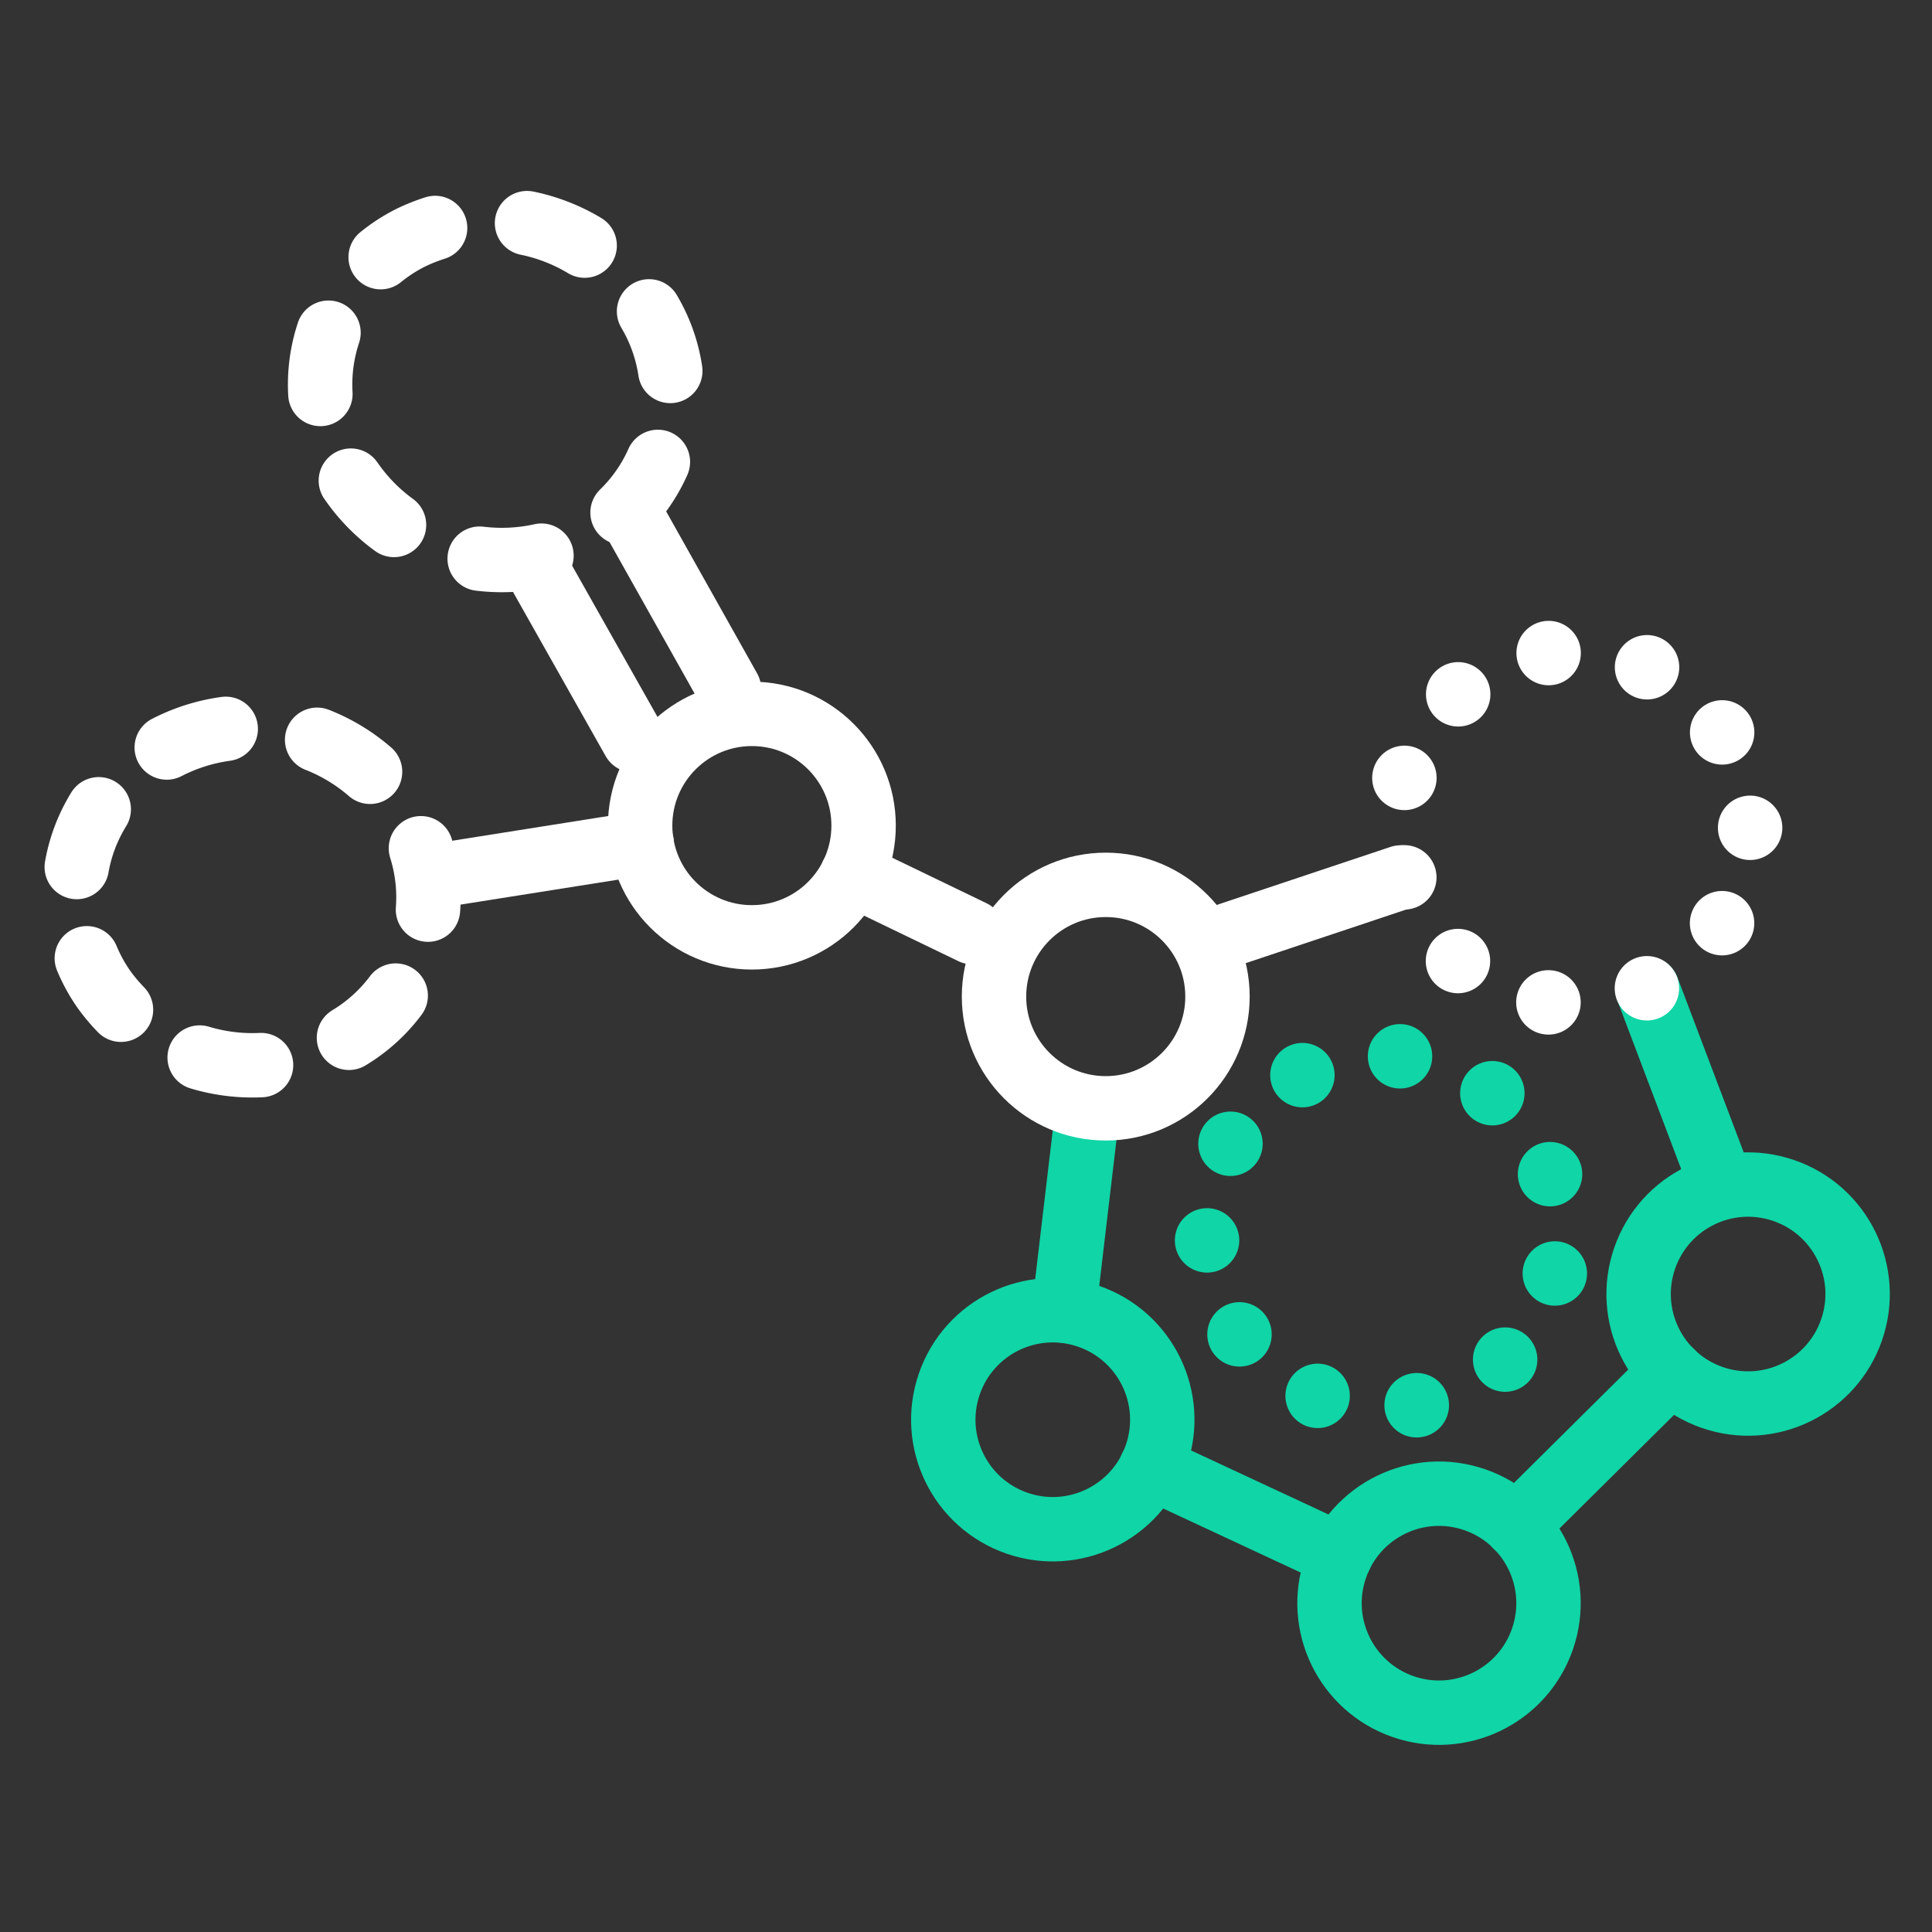
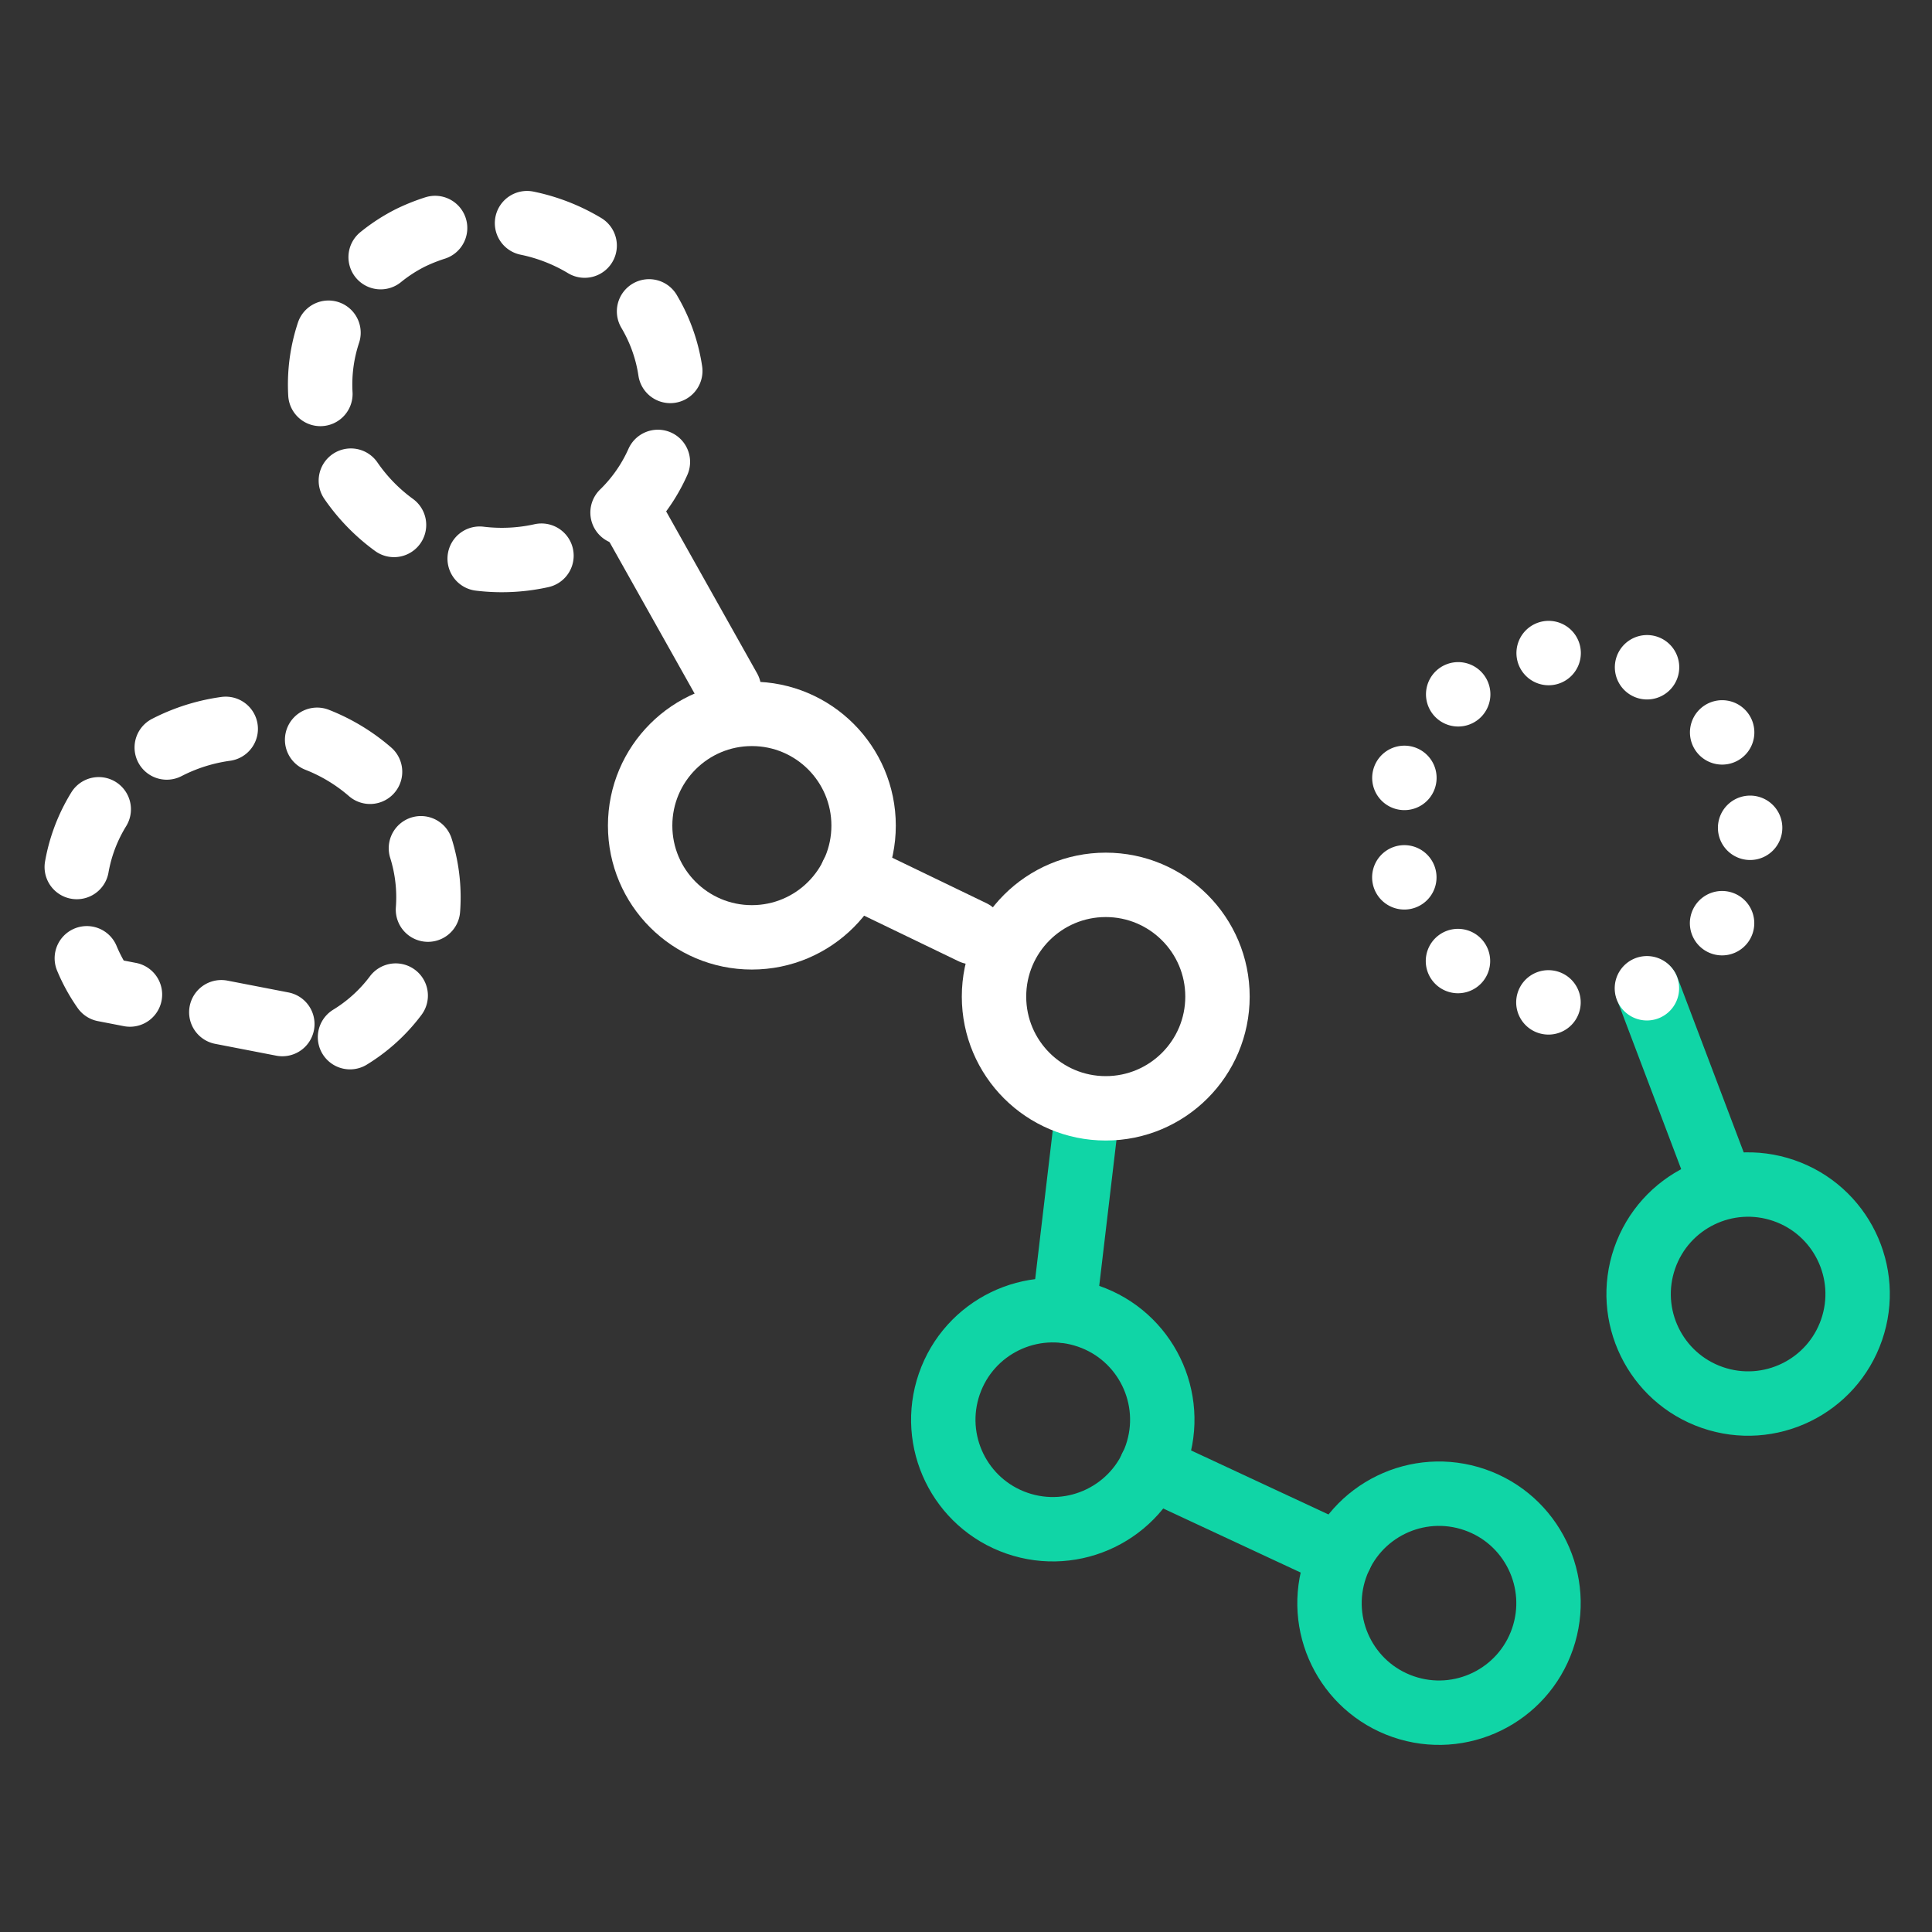
<svg xmlns="http://www.w3.org/2000/svg" id="Artworks" viewBox="0 0 60 60">
  <rect x="0" y="0" width="60" height="60" fill="#333333" stroke="none" />
  <defs>
    <style>.cls-1,.cls-2,.cls-3,.cls-4,.cls-5{fill:none;stroke-linecap:round;stroke-linejoin:round;stroke-width:2px;}.cls-1,.cls-4{stroke:#10d5a6;}.cls-2,.cls-3,.cls-5{stroke:#fff;}.cls-3{stroke-dasharray:1.93 2.89;}.cls-4{stroke-dasharray:0 3.13;}.cls-5{stroke-dasharray:0 3.13;}</style>
  </defs>
  <line class="cls-1" x1="51.16" y1="30.71" x2="53.47" y2="36.81" />
  <circle class="cls-2" cx="23.35" cy="25.64" r="3.47" />
  <line class="cls-2" x1="30.2" y1="28.95" x2="26.47" y2="27.15" />
-   <line class="cls-2" x1="19.93" y1="26.19" x2="13.68" y2="27.18" />
-   <path class="cls-3" d="M10.87,32.21a5.09,5.09,0,0,0,1.51-7.27,5.67,5.67,0,0,0-7.63-1.48,5.09,5.09,0,0,0-1.52,7.27A5.69,5.69,0,0,0,10.87,32.21Z" />
+   <path class="cls-3" d="M10.87,32.21a5.09,5.09,0,0,0,1.51-7.27,5.67,5.67,0,0,0-7.63-1.48,5.09,5.09,0,0,0-1.52,7.27Z" />
  <path class="cls-3" d="M20.18,9.71a5.09,5.09,0,0,1-2.13,7.12,5.69,5.69,0,0,1-7.42-2.33,5.1,5.1,0,0,1,2.13-7.12A5.68,5.68,0,0,1,20.18,9.71Z" />
-   <line class="cls-2" x1="19.68" y1="22.99" x2="16.57" y2="17.48" />
  <line class="cls-2" x1="22.64" y1="21.4" x2="19.54" y2="15.88" />
-   <path class="cls-4" d="M44,43.64a5.48,5.48,0,1,0-6.42-4.34A5.47,5.47,0,0,0,44,43.64Z" />
  <path class="cls-5" d="M48.09,31.13a5.48,5.48,0,1,0-4.51-4A5.47,5.47,0,0,0,48.09,31.13Z" />
  <circle class="cls-1" cx="54.29" cy="40.18" r="3.4" transform="translate(-1.41 78.39) rotate(-70.95)" />
  <circle class="cls-1" cx="32.69" cy="44.09" r="3.4" transform="translate(-19.65 60.6) rotate(-70.95)" />
  <circle class="cls-1" cx="44.69" cy="49.79" r="3.4" transform="translate(-16.96 75.78) rotate(-70.95)" />
  <line class="cls-1" x1="33.73" y1="34.86" x2="33.04" y2="40.7" />
  <line class="cls-1" x1="41.63" y1="48.31" x2="35.75" y2="45.57" />
-   <line class="cls-1" x1="47.09" y1="47.39" x2="51.91" y2="42.61" />
-   <line class="cls-2" x1="43.5" y1="27.25" x2="38.05" y2="29.07" />
  <circle class="cls-2" cx="34.34" cy="30.95" r="3.47" />
</svg>